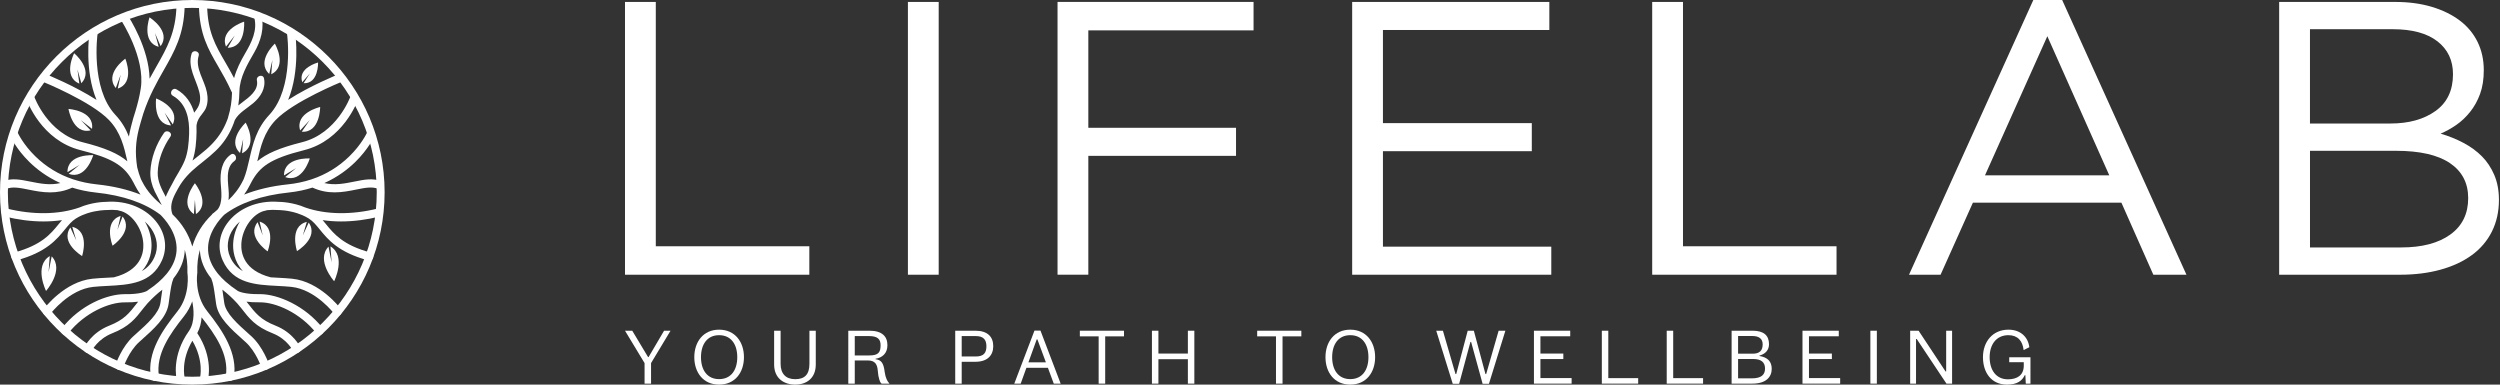
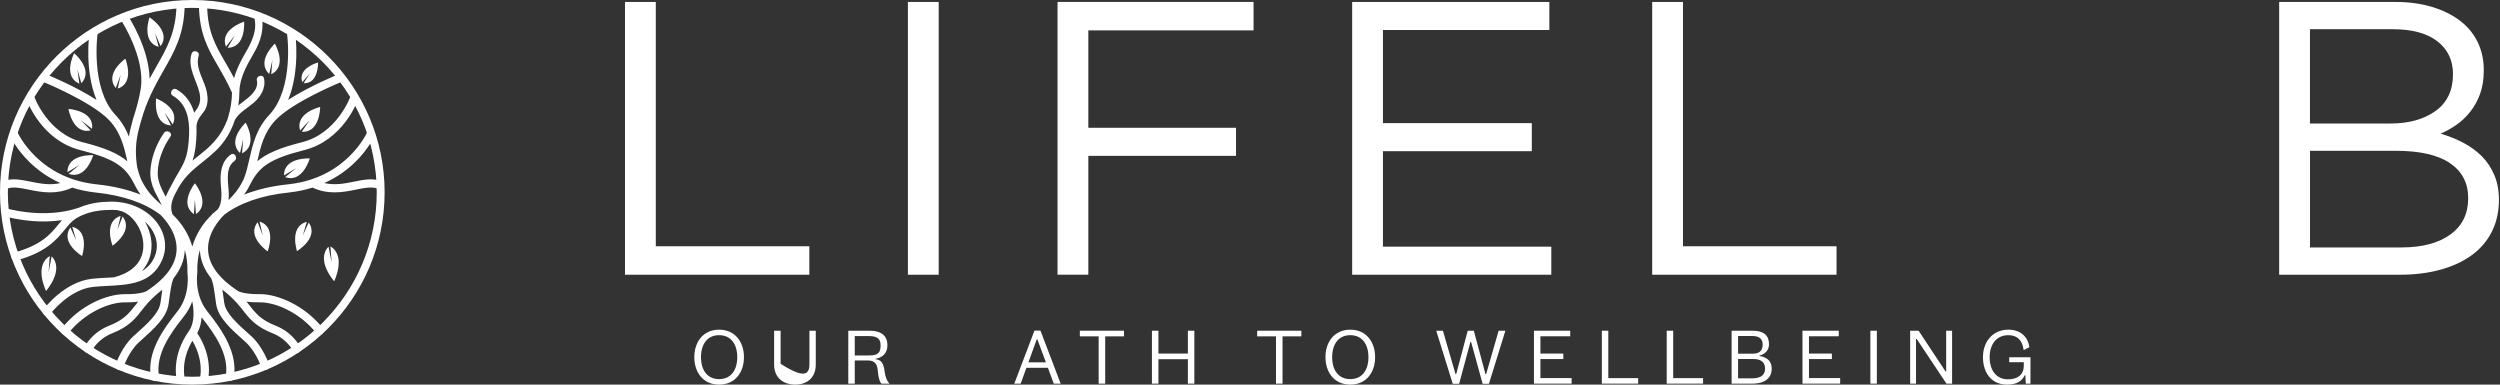
<svg xmlns="http://www.w3.org/2000/svg" width="416" height="64" viewBox="0 0 416 64" fill="none">
  <rect x="0" y="0" width="416" height="64" fill="#333333" stroke="none" />
-   <path d="M48.481 47.736C52.526 48.153 55.609 52.205 55.64 52.246C55.774 52.425 55.978 52.519 56.185 52.519C56.328 52.519 56.472 52.475 56.594 52.382C56.895 52.156 56.957 51.729 56.73 51.428C56.59 51.241 53.251 46.858 48.621 46.38C47.827 46.297 47.006 46.255 46.213 46.214C45.823 46.194 45.436 46.173 45.053 46.149C45.041 46.145 45.028 46.141 45.014 46.137C40.617 44.995 40.083 42.177 40.157 40.599C40.277 37.972 42.178 35.375 44.223 35.04C44.295 35.028 44.363 35.005 44.424 34.973C45.024 34.908 45.641 34.899 46.267 34.95L46.299 34.953H46.331C46.35 34.953 47.831 34.949 49.511 35.501C49.782 35.613 50.058 35.717 50.339 35.816C50.691 35.969 51.043 36.15 51.384 36.364C52.079 36.802 52.599 37.439 53.199 38.176C54.582 39.871 56.302 41.982 61.254 43.329C61.617 43.428 61.992 43.213 62.091 42.85C62.191 42.487 61.976 42.112 61.613 42.013C57.083 40.781 55.582 38.938 54.257 37.314C54.066 37.08 53.878 36.85 53.686 36.629C54.679 36.774 55.707 36.849 56.764 36.849C58.818 36.849 60.98 36.573 63.208 36.022C63.574 35.932 63.797 35.562 63.707 35.196C63.617 34.831 63.246 34.607 62.88 34.697C58.494 35.783 54.25 35.721 50.816 34.535C48.702 33.628 46.655 33.589 46.35 33.589C42.841 33.308 39.556 34.693 37.77 37.208C36.427 39.098 36.165 41.322 37.05 43.313C38.779 47.195 42.523 47.388 46.145 47.575C46.919 47.615 47.721 47.657 48.481 47.736ZM40.419 45.117C39.529 44.623 38.795 43.884 38.295 42.76C37.611 41.222 37.825 39.487 38.883 37.999C39.178 37.583 39.523 37.205 39.912 36.865C39.27 37.96 38.856 39.237 38.797 40.536C38.748 41.55 38.901 43.475 40.419 45.117Z" fill="white" />
  <path d="M0.552 30.172C1.921 29.585 3.438 29.892 5.047 30.217C6.646 30.539 8.288 30.871 10.043 30.463C7.77 29.44 6.076 28.115 4.896 26.959C2.679 24.786 1.76 22.755 1.722 22.669C1.569 22.325 1.723 21.923 2.066 21.77C2.41 21.616 2.812 21.77 2.966 22.112C2.974 22.131 3.843 24.031 5.893 26.027C7.674 27.759 9.75 29.026 12.096 29.818C12.15 29.828 12.202 29.846 12.252 29.869C13.464 30.265 14.746 30.535 16.097 30.678C18.806 30.96 21.257 31.538 23.386 32.383C23.039 31.899 22.711 31.367 22.414 30.773C22.366 30.676 22.317 30.581 22.269 30.488C22.247 30.454 22.227 30.418 22.211 30.379C22.211 30.378 22.21 30.377 22.21 30.375C22.104 30.175 21.995 29.983 21.883 29.797C21.862 29.768 21.843 29.738 21.827 29.706C20.492 27.54 18.619 26.289 13.397 24.985C6.885 23.349 4.523 16.836 4.424 16.56C4.299 16.205 4.486 15.815 4.841 15.69C5.196 15.565 5.585 15.752 5.71 16.107C5.732 16.167 7.92 22.202 13.728 23.662C17.51 24.606 19.705 25.574 21.192 26.845C21.186 26.816 21.179 26.786 21.172 26.758C20.644 24.438 20.099 22.04 18.161 19.998C15.175 16.87 7.182 13.63 7.101 13.597C6.752 13.455 6.583 13.059 6.724 12.71C6.865 12.36 7.261 12.191 7.611 12.332C7.866 12.434 12.442 14.29 16.058 16.623C14.037 11.729 14.836 5.797 14.879 5.488C14.932 5.116 15.276 4.856 15.649 4.909C16.021 4.961 16.282 5.307 16.23 5.679C16.218 5.768 15.032 14.592 19.155 19.066C19.155 19.066 19.155 19.066 19.155 19.067C20.261 20.235 20.959 21.47 21.45 22.729C21.542 22.169 21.659 21.632 21.792 21.108C22.023 20.16 22.277 19.281 22.55 18.461C22.886 17.317 23.213 16.112 23.427 14.69C24.204 9.604 20.195 3.436 20.155 3.374C19.948 3.06 20.035 2.636 20.35 2.429C20.664 2.223 21.088 2.31 21.294 2.623C21.453 2.864 24.798 8.004 24.89 13.098C25.28 12.37 25.67 11.686 26.048 11.023C27.774 7.992 29.266 5.374 29.365 0.947C29.373 0.571 29.689 0.274 30.063 0.281C30.439 0.289 30.737 0.602 30.729 0.978C30.622 5.75 29.051 8.506 27.233 11.699C26.097 13.692 24.845 15.892 23.844 18.898C23.785 19.098 23.726 19.297 23.666 19.494C23.47 20.15 23.282 20.785 23.118 21.428C23.095 21.52 23.074 21.611 23.052 21.704C23.051 21.709 23.048 21.714 23.047 21.72C22.632 23.457 22.43 25.3 22.828 27.835C23.001 28.521 23.196 29.179 23.451 29.808C23.513 29.925 23.574 30.045 23.634 30.166C24.534 31.972 25.764 33.144 26.926 34.136C26.564 33.368 26.12 32.639 25.756 31.868C25.264 30.827 24.973 29.734 25.02 28.576C25.111 26.32 26 23.961 27.289 22.12C27.739 21.478 28.805 22.091 28.349 22.74C27.156 24.442 26.283 26.635 26.242 28.733C26.214 30.217 26.909 31.479 27.581 32.752C27.639 32.598 27.702 32.445 27.774 32.29C28.032 31.743 28.306 31.198 28.608 30.668C29.259 29.324 30.172 28.103 30.731 26.717C31.28 25.356 31.413 23.77 31.467 22.314C31.558 19.853 31.065 17.244 28.759 15.933C28.073 15.542 28.691 14.482 29.379 14.873C30.944 15.763 31.851 17.163 32.312 18.753C32.424 18.596 32.542 18.438 32.662 18.278C33.351 17.359 33.436 16.393 33.159 15.296C32.623 13.179 31.189 11.217 31.876 8.947C32.104 8.193 33.289 8.514 33.059 9.273C32.428 11.364 34.035 13.345 34.426 15.334C34.609 16.265 34.612 17.232 34.209 18.108C33.835 18.918 32.608 19.769 32.697 21.262C32.706 21.502 32.709 21.744 32.705 21.985C32.679 23.533 32.545 25.25 32.033 26.723C32.815 26.087 33.627 25.482 34.378 24.82C35.681 23.67 36.744 22.366 37.467 20.776C37.508 20.686 37.547 20.596 37.586 20.505C37.587 20.457 37.946 19.731 37.978 19.437C38.385 18.134 38.576 16.764 38.609 15.401C38.584 15.365 38.56 15.326 38.54 15.283C37.783 13.588 37.013 12.262 36.269 10.979C34.626 8.149 33.207 5.704 33.101 0.976C33.093 0.599 33.392 0.287 33.768 0.278C34.144 0.271 34.456 0.568 34.465 0.945C34.563 5.323 35.837 7.517 37.448 10.293C37.92 11.106 38.433 11.992 38.951 12.995C39.343 11.567 40.029 10.187 40.747 8.959C41.847 7.083 42.914 5.024 42.274 2.784C42.056 2.022 43.242 1.698 43.458 2.458C44.069 4.604 43.388 6.844 42.313 8.716C41.185 10.678 39.886 12.837 39.842 15.175C39.832 15.971 39.769 16.765 39.65 17.55C39.867 17.373 40.09 17.201 40.315 17.033C41.444 16.186 43.086 15.011 42.748 13.373C42.59 12.602 43.772 12.273 43.932 13.047C44.271 14.689 43.358 16.136 42.141 17.163C41.11 18.031 39.74 18.763 39.077 19.973C38.576 21.498 37.817 22.931 36.758 24.179C35.63 25.509 34.209 26.547 32.865 27.643C31.602 28.674 30.544 29.757 29.735 31.181C29.701 31.241 29.668 31.3 29.634 31.359C29.63 31.367 29.626 31.375 29.622 31.384C29.605 31.421 29.586 31.452 29.566 31.481C28.977 32.527 28.422 33.61 28.496 34.743C28.524 34.833 28.532 34.916 28.523 34.992C28.556 35.217 28.614 35.443 28.704 35.67C30.286 37.178 31.396 38.982 32.003 41.016C32.605 39 33.702 37.21 35.261 35.71C35.308 35.612 35.388 35.522 35.511 35.455C35.533 35.443 35.554 35.428 35.577 35.416C35.778 35.233 35.989 35.05 36.209 34.865C37.12 33.712 36.813 31.813 36.724 30.453C36.608 28.694 36.864 26.824 38.394 25.723C39.037 25.261 39.651 26.325 39.014 26.783C37.388 27.952 38.014 30.471 38.069 32.136C38.081 32.515 38.069 32.903 38.023 33.287C38.881 32.466 39.715 31.484 40.371 30.162C40.432 30.041 40.493 29.921 40.554 29.804C40.974 28.764 41.233 27.643 41.503 26.458C42.074 23.961 42.664 21.378 44.855 19.064C44.855 19.064 44.855 19.063 44.857 19.063C48.97 14.59 47.786 5.765 47.773 5.676C47.72 5.304 47.98 4.959 48.352 4.906C48.724 4.854 49.07 5.113 49.122 5.485C49.166 5.796 49.965 11.726 47.949 16.62C51.561 14.287 56.137 12.433 56.392 12.329C56.741 12.188 57.138 12.357 57.279 12.707C57.42 13.056 57.251 13.454 56.901 13.594C56.821 13.626 48.829 16.867 45.851 19.994C43.909 22.038 43.361 24.44 42.83 26.762C42.824 26.789 42.818 26.816 42.812 26.842C44.299 25.574 46.492 24.605 50.274 23.66C56.064 22.205 58.271 16.165 58.292 16.104C58.417 15.749 58.807 15.564 59.162 15.689C59.516 15.814 59.703 16.203 59.578 16.558C59.481 16.835 57.119 23.346 50.606 24.984C44.866 26.419 43.172 27.788 41.794 30.375C41.794 30.377 41.793 30.378 41.793 30.379C41.777 30.418 41.757 30.453 41.735 30.488C41.687 30.581 41.638 30.675 41.59 30.772C41.296 31.366 40.968 31.899 40.623 32.382C42.75 31.538 45.199 30.961 47.906 30.678C49.263 30.535 50.553 30.262 51.771 29.865C51.814 29.844 51.859 29.83 51.906 29.82C54.257 29.029 56.337 27.762 58.119 26.027C60.171 24.031 61.038 22.131 61.047 22.112C61.2 21.77 61.603 21.615 61.947 21.768C62.291 21.921 62.446 22.325 62.293 22.669C62.255 22.755 61.334 24.786 59.117 26.959C57.937 28.115 56.242 29.44 53.968 30.463C55.72 30.87 57.361 30.539 58.959 30.217C60.566 29.892 62.083 29.585 63.454 30.172C63.8 30.32 63.96 30.722 63.811 31.067C63.663 31.414 63.261 31.574 62.916 31.425C61.938 31.004 60.683 31.258 59.23 31.552C58.167 31.767 56.971 32.009 55.685 32.009C54.52 32.009 53.28 31.81 51.996 31.215C50.809 31.593 49.496 31.882 48.05 32.033C43.517 32.507 39.898 33.776 37.326 35.722C36.657 36.371 34.441 38.755 34.63 41.714C34.712 42.987 35.224 44.222 36.16 45.411C36.219 45.462 36.271 45.525 36.31 45.598C36.664 46.025 37.072 46.446 37.534 46.86C37.559 46.877 37.581 46.895 37.604 46.915C37.63 46.938 37.729 47.02 37.818 47.091C37.989 47.229 38.221 47.417 38.491 47.647C38.838 47.91 39.207 48.171 39.6 48.429C39.668 48.467 40.653 48.983 43.172 48.944C43.205 48.944 43.239 48.943 43.272 48.943C46.25 48.943 50.756 50.872 53.708 54.608C53.942 54.904 53.891 55.332 53.597 55.566C53.472 55.666 53.323 55.713 53.175 55.713C52.973 55.713 52.775 55.624 52.64 55.453C49.927 52.023 45.83 50.266 43.193 50.306C42.32 50.32 41.602 50.272 41.019 50.195C41.065 50.251 41.11 50.308 41.155 50.366L41.172 50.387C42.531 52.141 43.349 53.198 45.871 54.197C48.795 55.354 49.916 57.671 49.963 57.769C50.124 58.109 49.978 58.516 49.638 58.676C49.544 58.72 49.444 58.742 49.348 58.742C49.092 58.742 48.846 58.596 48.731 58.35C48.722 58.332 47.8 56.425 45.371 55.464C42.501 54.328 41.492 53.026 40.096 51.222L40.078 51.2C39.285 50.178 38.327 49.295 37.627 48.699C37.411 48.534 37.203 48.366 37.002 48.197C37.056 48.549 37.108 48.924 37.163 49.328C37.209 49.663 37.259 50.018 37.314 50.397C37.571 52.15 39.48 53.854 41.501 55.658L41.758 55.887C43.768 57.677 44.732 60.536 44.772 60.657C44.89 61.014 44.697 61.4 44.339 61.518C44.268 61.542 44.196 61.553 44.124 61.553C43.838 61.553 43.572 61.371 43.477 61.087C43.469 61.061 42.583 58.45 40.85 56.906L40.593 56.676C38.382 54.703 36.293 52.84 35.965 50.594C35.908 50.212 35.86 49.854 35.813 49.515C35.622 48.13 35.481 47.111 35.147 46.322C34 44.891 33.371 43.377 33.273 41.791C33.268 41.71 33.267 41.631 33.265 41.552C32.937 42.714 32.789 43.968 32.831 45.305L32.834 45.369L32.824 45.433C32.819 45.469 32.287 49.033 34.495 51.803C37.162 55.152 39.546 58.802 38.927 62.796C38.874 63.133 38.584 63.374 38.253 63.374C38.218 63.374 38.183 63.371 38.148 63.366C37.776 63.308 37.521 62.96 37.579 62.588C38.135 59.004 35.816 55.666 33.547 52.806C33.484 53.679 33.279 54.599 32.823 55.428C35.517 59.489 34.644 63.048 34.605 63.202C34.526 63.509 34.249 63.714 33.945 63.714C33.889 63.714 33.831 63.707 33.774 63.692C33.41 63.598 33.19 63.226 33.284 62.862C33.292 62.832 33.977 60.04 32.011 56.7C30.061 60.005 30.701 62.741 30.732 62.863C30.825 63.229 30.604 63.599 30.24 63.692C29.876 63.786 29.504 63.565 29.411 63.2C29.371 63.042 28.456 59.275 31.448 55.068C31.448 55.066 31.45 55.066 31.45 55.065C32.517 53.506 32.214 51.227 31.988 50.155C31.683 50.989 31.24 51.846 30.596 52.654C28.288 55.553 25.873 58.949 26.445 62.586C26.503 62.959 26.249 63.308 25.878 63.366C25.842 63.371 25.807 63.374 25.771 63.374C25.442 63.374 25.151 63.135 25.098 62.797C24.439 58.613 27.039 54.929 29.529 51.803C31.724 49.049 31.197 45.469 31.192 45.434L31.181 45.369L31.184 45.305C31.225 43.968 31.077 42.714 30.75 41.552C30.747 41.631 30.745 41.71 30.741 41.792C30.642 43.377 30.015 44.891 28.868 46.324C28.534 47.114 28.392 48.132 28.2 49.518C28.153 49.856 28.104 50.214 28.049 50.597C27.719 52.841 25.631 54.705 23.42 56.679L23.164 56.909C21.444 58.447 20.559 61.048 20.545 61.089C20.449 61.376 20.183 61.557 19.897 61.557C19.826 61.557 19.753 61.546 19.682 61.522C19.325 61.404 19.131 61.018 19.249 60.661C19.29 60.54 20.252 57.681 22.254 55.893L22.512 55.663C24.533 53.86 26.443 52.156 26.699 50.402C26.754 50.024 26.804 49.67 26.85 49.335C26.906 48.931 26.957 48.554 27.011 48.202C26.822 48.362 26.625 48.519 26.421 48.676C25.721 49.27 24.735 50.172 23.935 51.206L23.9 51.251C22.512 53.044 21.508 54.339 18.651 55.469C16.255 56.417 15.297 58.328 15.281 58.36C15.164 58.605 14.919 58.747 14.665 58.747C14.567 58.747 14.468 58.725 14.373 58.681C14.033 58.52 13.887 58.113 14.05 57.773C14.097 57.675 15.226 55.358 18.149 54.202C20.659 53.209 21.472 52.158 22.821 50.417L22.856 50.371C22.9 50.313 22.946 50.257 22.992 50.2C22.409 50.277 21.691 50.325 20.816 50.313C18.18 50.272 14.089 52.029 11.368 55.46C11.233 55.629 11.035 55.718 10.833 55.718C10.685 55.718 10.535 55.67 10.41 55.57C10.114 55.336 10.066 54.908 10.3 54.612C13.397 50.707 17.85 48.948 20.733 48.948C20.768 48.948 20.803 48.948 20.836 48.949C23.349 48.987 24.336 48.474 24.408 48.435C24.814 48.167 25.196 47.897 25.553 47.624C25.834 47.386 26.07 47.197 26.232 47.067C26.292 47.018 26.339 46.981 26.375 46.951C26.879 46.509 27.32 46.06 27.698 45.603C27.738 45.531 27.789 45.469 27.848 45.418C28.784 44.228 29.297 42.994 29.378 41.721C29.567 38.763 27.351 36.378 26.682 35.729C24.11 33.782 20.491 32.512 15.958 32.039C14.515 31.887 13.205 31.598 12.02 31.221C10.735 31.816 9.495 32.013 8.328 32.013C7.041 32.013 5.843 31.771 4.779 31.556C3.327 31.262 2.071 31.009 1.093 31.429C0.748 31.577 0.346 31.417 0.198 31.071C0.045 30.722 0.206 30.322 0.552 30.172Z" fill="white" />
  <path d="M0.297 35.197C0.207 35.562 0.429 35.932 0.795 36.023C3.023 36.575 5.186 36.849 7.239 36.849C8.297 36.849 9.325 36.776 10.318 36.629C10.126 36.851 9.937 37.081 9.747 37.314C8.422 38.939 6.92 40.78 2.391 42.014C2.028 42.113 1.813 42.487 1.912 42.851C2.012 43.214 2.386 43.429 2.749 43.329C7.701 41.981 9.421 39.872 10.804 38.177C11.405 37.439 11.925 36.802 12.621 36.364C12.961 36.152 13.312 35.972 13.662 35.817C13.945 35.719 14.221 35.613 14.495 35.5C16.174 34.949 17.654 34.953 17.674 34.953H17.704L17.737 34.951C18.363 34.9 18.98 34.908 19.579 34.972C19.641 35.004 19.709 35.027 19.782 35.039C21.827 35.373 23.729 37.969 23.851 40.595C23.924 42.174 23.39 44.994 18.989 46.136C18.976 46.141 18.964 46.145 18.95 46.149C18.567 46.173 18.18 46.193 17.791 46.213C16.998 46.253 16.177 46.296 15.381 46.38C10.752 46.857 7.42 51.242 7.281 51.428C7.055 51.729 7.117 52.157 7.418 52.383C7.54 52.474 7.684 52.518 7.826 52.518C8.033 52.518 8.239 52.424 8.373 52.245C8.423 52.178 11.506 48.151 15.522 47.737C16.283 47.658 17.085 47.616 17.86 47.576C21.482 47.389 25.226 47.195 26.955 43.315C27.841 41.323 27.578 39.098 26.236 37.207C24.452 34.694 21.163 33.31 17.655 33.591C17.351 33.591 15.302 33.63 13.187 34.538C9.752 35.723 5.508 35.785 1.125 34.699C0.758 34.608 0.388 34.831 0.297 35.197ZM25.212 40.533C25.152 39.235 24.739 37.959 24.097 36.864C24.484 37.203 24.829 37.581 25.124 37.996C26.18 39.483 26.394 41.219 25.71 42.76C25.21 43.883 24.477 44.621 23.589 45.115C25.105 43.474 25.258 41.547 25.212 40.533Z" fill="white" />
  <path d="M32 64C14.354 64 0 49.645 0 32C0 14.354 14.356 0 32 0C49.644 0 64 14.354 64 32C64 49.645 49.645 64 32 64ZM32 1.31C15.078 1.31 1.31 15.078 1.31 32C1.31 48.922 15.078 62.69 32 62.69C48.922 62.69 62.69 48.922 62.69 32C62.69 15.078 48.922 1.31 32 1.31Z" fill="white" />
  <path d="M13.659 42.607C13.659 42.607 15.014 38.486 12.025 37.741L12.691 40.012L11.708 37.86C9.937 40.379 13.659 42.607 13.659 42.607Z" fill="white" />
  <path d="M18.732 40.884C18.732 40.884 17.133 36.852 20.071 35.93L19.543 38.237L20.396 36.029C22.314 38.437 18.732 40.884 18.732 40.884Z" fill="white" />
  <path d="M15.516 25.822C15.516 25.822 14.313 29.99 11.425 28.922L13.255 27.421L11.23 28.645C11.185 25.565 15.516 25.822 15.516 25.822Z" fill="white" />
  <path d="M51.547 26.366C51.547 26.366 50.345 30.534 47.457 29.466L49.287 27.965L47.262 29.189C47.216 26.109 51.547 26.366 51.547 26.366Z" fill="white" />
  <path d="M11.395 18.127C11.395 18.127 15.726 18.39 15.313 21.442L13.448 19.984L15.085 21.693C12.091 22.408 11.395 18.127 11.395 18.127Z" fill="white" />
  <path d="M20.853 9.764C20.853 9.764 22.517 13.772 19.594 14.739L20.086 12.424L19.269 14.645C17.311 12.268 20.853 9.764 20.853 9.764Z" fill="white" />
  <path d="M25.98 16.379C25.98 16.379 30.041 17.904 28.749 20.699L27.396 18.757L28.458 20.872C25.386 20.678 25.98 16.379 25.98 16.379Z" fill="white" />
  <path d="M45.737 7.259C45.737 7.259 47.909 11.015 45.136 12.356L45.322 9.996L44.8 12.305C42.55 10.203 45.737 7.259 45.737 7.259Z" fill="white" />
  <path d="M40.88 20.41C40.88 20.41 43.052 24.166 40.279 25.507L40.465 23.147L39.944 25.456C37.694 23.354 40.88 20.41 40.88 20.41Z" fill="white" />
  <path d="M32.434 30.494C32.434 30.494 35.144 33.883 32.604 35.623L32.434 33.263L32.265 35.623C29.725 33.882 32.434 30.494 32.434 30.494Z" fill="white" />
  <path d="M53.275 17.8C53.275 17.8 53.284 22.138 50.212 21.919L51.551 19.966L49.948 21.708C49.045 18.764 53.275 17.8 53.275 17.8Z" fill="white" />
  <path d="M24.879 2.888C24.879 2.888 28.551 5.199 26.723 7.677L25.788 5.503L26.402 7.788C23.432 6.978 24.879 2.888 24.879 2.888Z" fill="white" />
  <path d="M40.621 3.605C40.621 3.605 40.966 7.929 37.887 7.948L39.07 5.897L37.606 7.757C36.478 4.894 40.621 3.605 40.621 3.605Z" fill="white" />
  <path d="M12.338 8.855C12.338 8.855 15.67 11.632 13.53 13.847L12.891 11.568L13.198 13.914C10.361 12.717 12.338 8.855 12.338 8.855Z" fill="white" />
  <path d="M52.929 10.398C52.929 10.398 53.042 13.952 50.519 13.848L51.568 12.215L50.296 13.681C49.486 11.29 52.929 10.398 52.929 10.398Z" fill="white" />
  <path d="M7.66 48.413C7.66 48.413 10.757 44.942 8.602 42.654L8.082 45.293L8.279 42.611C5.594 44.246 7.66 48.413 7.66 48.413Z" fill="white" />
  <path d="M49.418 41.783C49.418 41.783 48.063 37.662 51.052 36.917L50.385 39.188L51.369 37.036C53.14 39.555 49.418 41.783 49.418 41.783Z" fill="white" />
  <path d="M44.533 41.826C44.533 41.826 46.132 37.793 43.194 36.871L43.722 39.178L42.869 36.971C40.95 39.379 44.533 41.826 44.533 41.826Z" fill="white" />
  <path d="M55.605 46.799C55.605 46.799 52.507 43.328 54.663 41.039L55.183 43.678L54.985 40.996C57.671 42.632 55.605 46.799 55.605 46.799Z" fill="white" />
  <path d="M104 0.323H109.123V40.979H134.672V45.714H104V0.323Z" fill="white" />
  <path d="M156.199 0.323V45.714H151.076V0.323H156.199Z" fill="white" />
  <path d="M208.591 5.054H181.098V21.264H205.674V25.934H181.098V45.71H175.975V0.319H208.591V5.054Z" fill="white" />
  <path d="M230.121 4.99V20.488H254.891V25.158H230.121V41.044H258.135V45.714H225.001V0.323H257.811V4.99H230.121Z" fill="white" />
  <path d="M274.926 0.323H280.049V40.979H305.599V45.714H274.926V0.323Z" fill="white" />
-   <path d="M363.826 45.714H358.315L352.998 33.719H328.293L322.911 45.714H317.659L338.345 0H343.144L363.826 45.714ZM340.676 6.028L330.301 29.178H350.987L340.676 6.028Z" fill="white" />
  <path d="M404.628 1.133C406.439 1.675 407.991 2.43 409.288 3.404C410.581 4.377 411.575 5.565 412.266 6.971C412.957 8.377 413.301 9.943 413.301 11.672C413.301 13.187 413.097 14.504 412.685 15.627C412.276 16.75 411.725 17.744 411.034 18.609C410.343 19.474 409.58 20.198 408.74 20.781C407.899 21.363 407.024 21.849 406.119 22.241C407.457 22.629 408.716 23.14 409.904 23.766C411.092 24.392 412.116 25.138 412.978 26.002C413.842 26.867 414.53 27.905 415.047 29.113C415.565 30.325 415.823 31.707 415.823 33.263C415.823 35.206 415.435 36.959 414.659 38.515C413.883 40.071 412.77 41.381 411.327 42.44C409.88 43.498 408.144 44.312 406.115 44.87C404.087 45.432 401.843 45.714 399.382 45.714H379.252V0.323H398.538C400.788 0.323 402.814 0.592 404.628 1.133ZM405.268 18.469C407.208 17.081 408.178 15.038 408.178 12.349C408.178 10.048 407.317 8.224 405.591 6.879C403.865 5.535 401.387 4.861 398.154 4.861H384.378V20.552H397.766C400.826 20.552 403.328 19.858 405.268 18.469ZM407.732 39.026C409.717 37.592 410.707 35.574 410.707 32.97C410.707 30.454 409.693 28.511 407.668 27.142C405.642 25.774 402.643 25.093 398.678 25.093H384.382V41.173H399.583C403.028 41.173 405.748 40.459 407.732 39.026Z" fill="white" />
-   <path d="M107.256 63.838V60.419L104 55.031H105.205L107.836 59.411H107.928L110.501 55.031H111.578L108.334 60.419V63.838H107.256Z" fill="white" />
  <path d="M119.657 64C117.004 64 115.532 61.961 115.532 59.434C115.532 56.908 117.004 54.857 119.657 54.857C122.323 54.857 123.794 56.908 123.794 59.434C123.794 61.961 122.323 64 119.657 64ZM119.657 63.085C121.639 63.085 122.682 61.578 122.682 59.434C122.682 57.291 121.639 55.773 119.657 55.773C117.687 55.773 116.644 57.291 116.644 59.434C116.644 61.578 117.687 63.085 119.657 63.085Z" fill="white" />
-   <path d="M135.745 60.651C135.745 62.969 134.169 64 132.326 64C130.472 64 128.815 62.98 128.815 60.651V55.031H129.893V60.535C129.893 62.192 130.762 63.096 132.326 63.096C133.902 63.096 134.69 62.308 134.69 60.535V55.031H135.745V60.651Z" fill="white" />
+   <path d="M135.745 60.651C135.745 62.969 134.169 64 132.326 64C130.472 64 128.815 62.98 128.815 60.651V55.031H129.893V60.535C133.902 63.096 134.69 62.308 134.69 60.535V55.031H135.745V60.651Z" fill="white" />
  <path d="M147.98 63.838H146.694C146.52 63.745 146.358 63.305 146.323 63.177C146.184 62.714 146.126 62.424 146.057 61.636C145.975 60.639 145.616 59.979 144.4 59.979H142.233V63.838H141.155V55.031H144.689C146.775 55.031 147.667 55.981 147.667 57.441C147.667 58.785 146.833 59.516 145.686 59.701V59.77C146.636 59.898 147.03 60.373 147.215 61.914C147.343 62.876 147.679 63.513 147.98 63.78V63.838ZM146.532 57.453C146.532 56.422 146.022 55.923 144.597 55.923H142.233V59.145H144.654C146.149 59.145 146.532 58.646 146.532 57.453Z" fill="white" />
-   <path d="M162.321 60.199H160.026V63.838H158.949V55.031H162.321C164.337 55.031 165.276 56.051 165.276 57.603C165.276 59.121 164.325 60.199 162.321 60.199ZM164.14 57.615C164.14 56.572 163.677 55.923 162.379 55.923H160.026V59.319H162.367C163.688 59.319 164.14 58.716 164.14 57.615Z" fill="white" />
  <path d="M173.134 55.008L176.494 63.838H175.347L174.374 61.207H170.793L169.843 63.838H168.777L172.137 55.008H173.134ZM172.508 56.48L171.129 60.292H174.037L172.624 56.48H172.508Z" fill="white" />
  <path d="M183.904 55.97V63.838H182.815V55.97H179.686V55.031H187.033V55.97H183.904Z" fill="white" />
  <path d="M197.662 63.838V59.77H192.76V63.838H191.682V55.031H192.76V58.832H197.662V55.031H198.739V63.838H197.662Z" fill="white" />
  <path d="M213.413 55.97V63.838H212.324V55.97H209.195V55.031H216.542V55.97H213.413Z" fill="white" />
  <path d="M224.684 64C222.03 64 220.559 61.961 220.559 59.434C220.559 56.908 222.03 54.857 224.684 54.857C227.349 54.857 228.821 56.908 228.821 59.434C228.821 61.961 227.349 64 224.684 64ZM224.684 63.085C226.666 63.085 227.708 61.578 227.708 59.434C227.708 57.291 226.666 55.773 224.684 55.773C222.714 55.773 221.671 57.291 221.671 59.434C221.671 61.578 222.714 63.085 224.684 63.085Z" fill="white" />
  <path d="M241.735 63.861L238.989 55.031H240.101L242.199 62.25H242.315L244.227 55.031H245.246L247.182 62.25H247.297L249.372 55.031H250.496L247.761 63.861H246.706L244.794 56.897H244.679L242.801 63.861H241.735Z" fill="white" />
  <path d="M260.138 58.832V59.747H256.326V62.911H261.517V63.838H255.248V55.031H261.286V55.958H256.326V58.832H260.138Z" fill="white" />
  <path d="M267.622 55.031V62.922H272.593V63.838H266.544V55.031H267.622Z" fill="white" />
  <path d="M278.42 55.031V62.922H283.391V63.838H277.342V55.031H278.42Z" fill="white" />
  <path d="M294.815 61.37C294.815 62.737 293.865 63.838 291.593 63.838H288.14V55.031H291.64C293.505 55.031 294.363 55.831 294.363 57.279C294.363 58.252 293.76 58.901 292.775 59.168V59.237C294.085 59.446 294.815 60.118 294.815 61.37ZM293.308 57.302C293.308 56.41 292.752 55.912 291.593 55.912H289.218V58.855H291.64C292.81 58.855 293.308 58.322 293.308 57.302ZM293.702 61.323C293.702 60.269 293.042 59.736 291.721 59.736H289.218V62.957H291.501C293.135 62.957 293.702 62.32 293.702 61.323Z" fill="white" />
  <path d="M304.824 58.832V59.747H301.012V62.911H306.203V63.838H299.934V55.031H305.971V55.958H301.012V58.832H304.824Z" fill="white" />
  <path d="M312.308 55.031V63.838H311.23V55.031H312.308Z" fill="white" />
  <path d="M324.828 63.838H323.89L318.942 56.41H318.826V63.838H317.852V55.031H319.254L323.739 61.81H323.843V55.031H324.828V63.838Z" fill="white" />
  <path d="M334.194 55.773C332.213 55.773 331.077 57.302 331.077 59.434C331.077 61.566 332.143 63.119 334.125 63.119C335.631 63.119 336.755 62.447 336.755 60.86V60.269H334.334V59.446H337.868V63.838H337.091L337.022 62.436H336.918C336.466 63.363 335.666 64 333.963 64C331.332 64 329.965 61.961 329.965 59.434C329.965 56.908 331.541 54.857 334.206 54.857C336.28 54.857 337.485 56.143 337.682 57.777L336.732 58.252C336.558 56.723 335.747 55.773 334.194 55.773Z" fill="white" />
</svg>